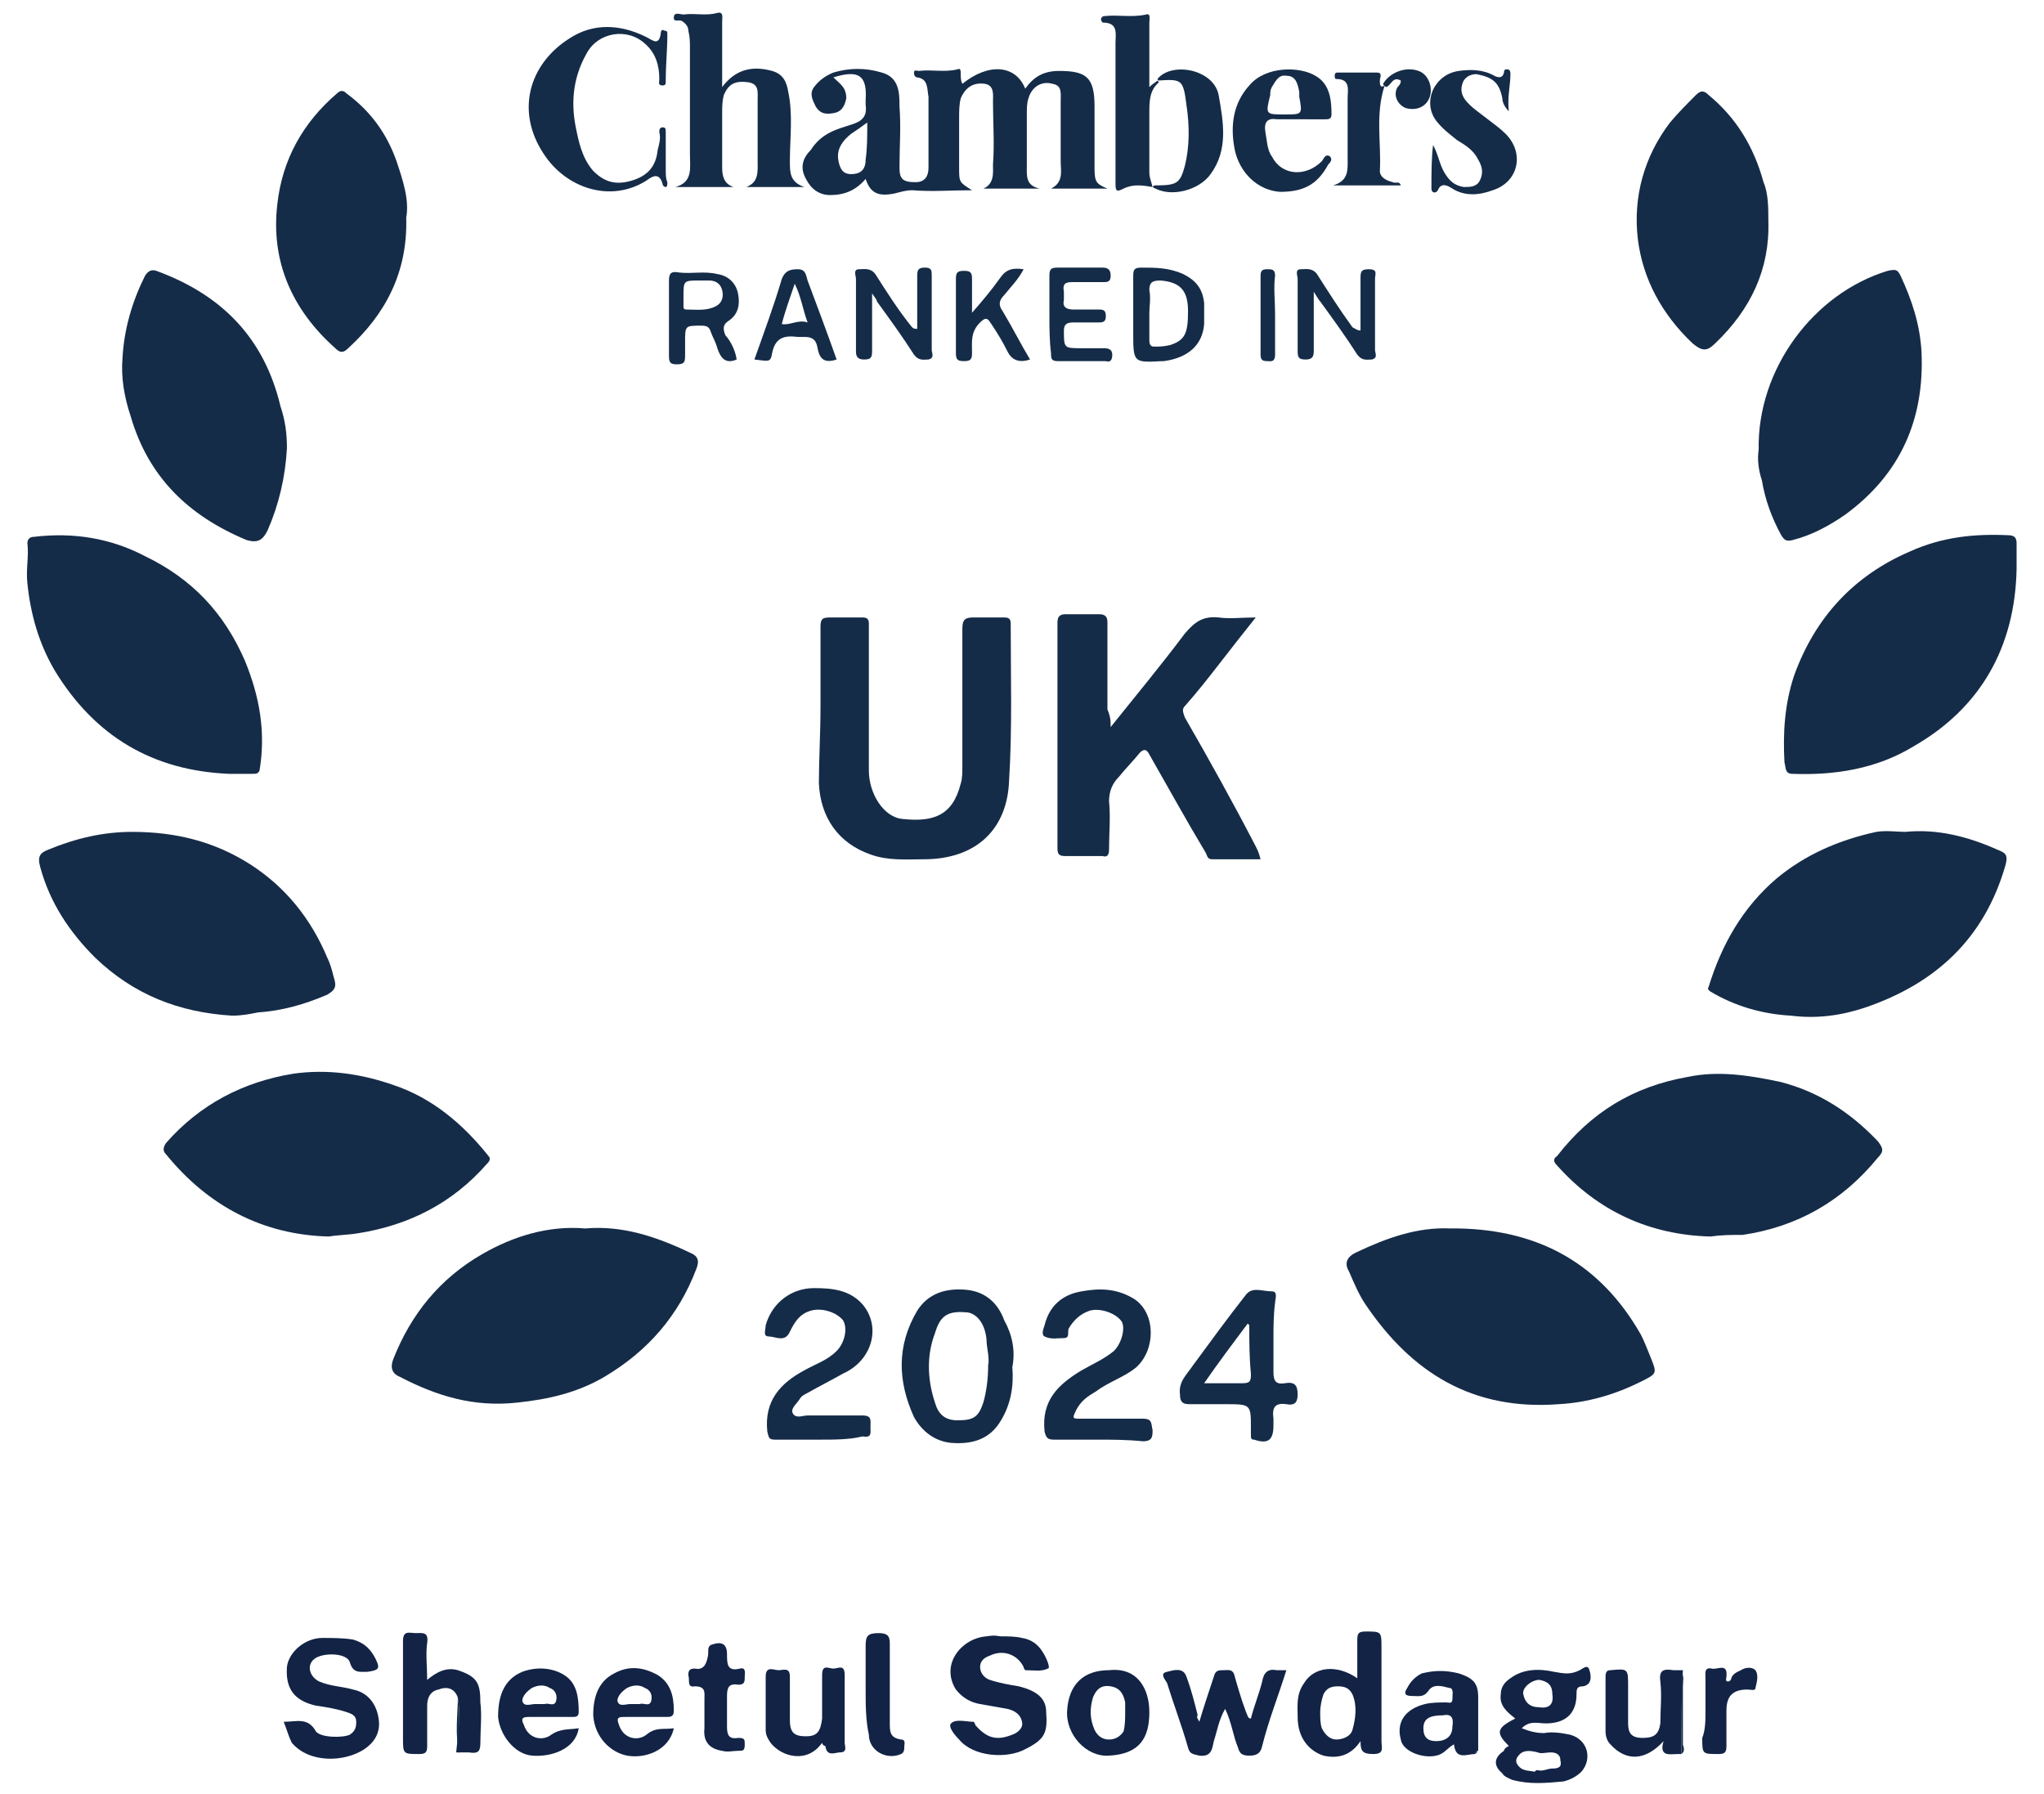
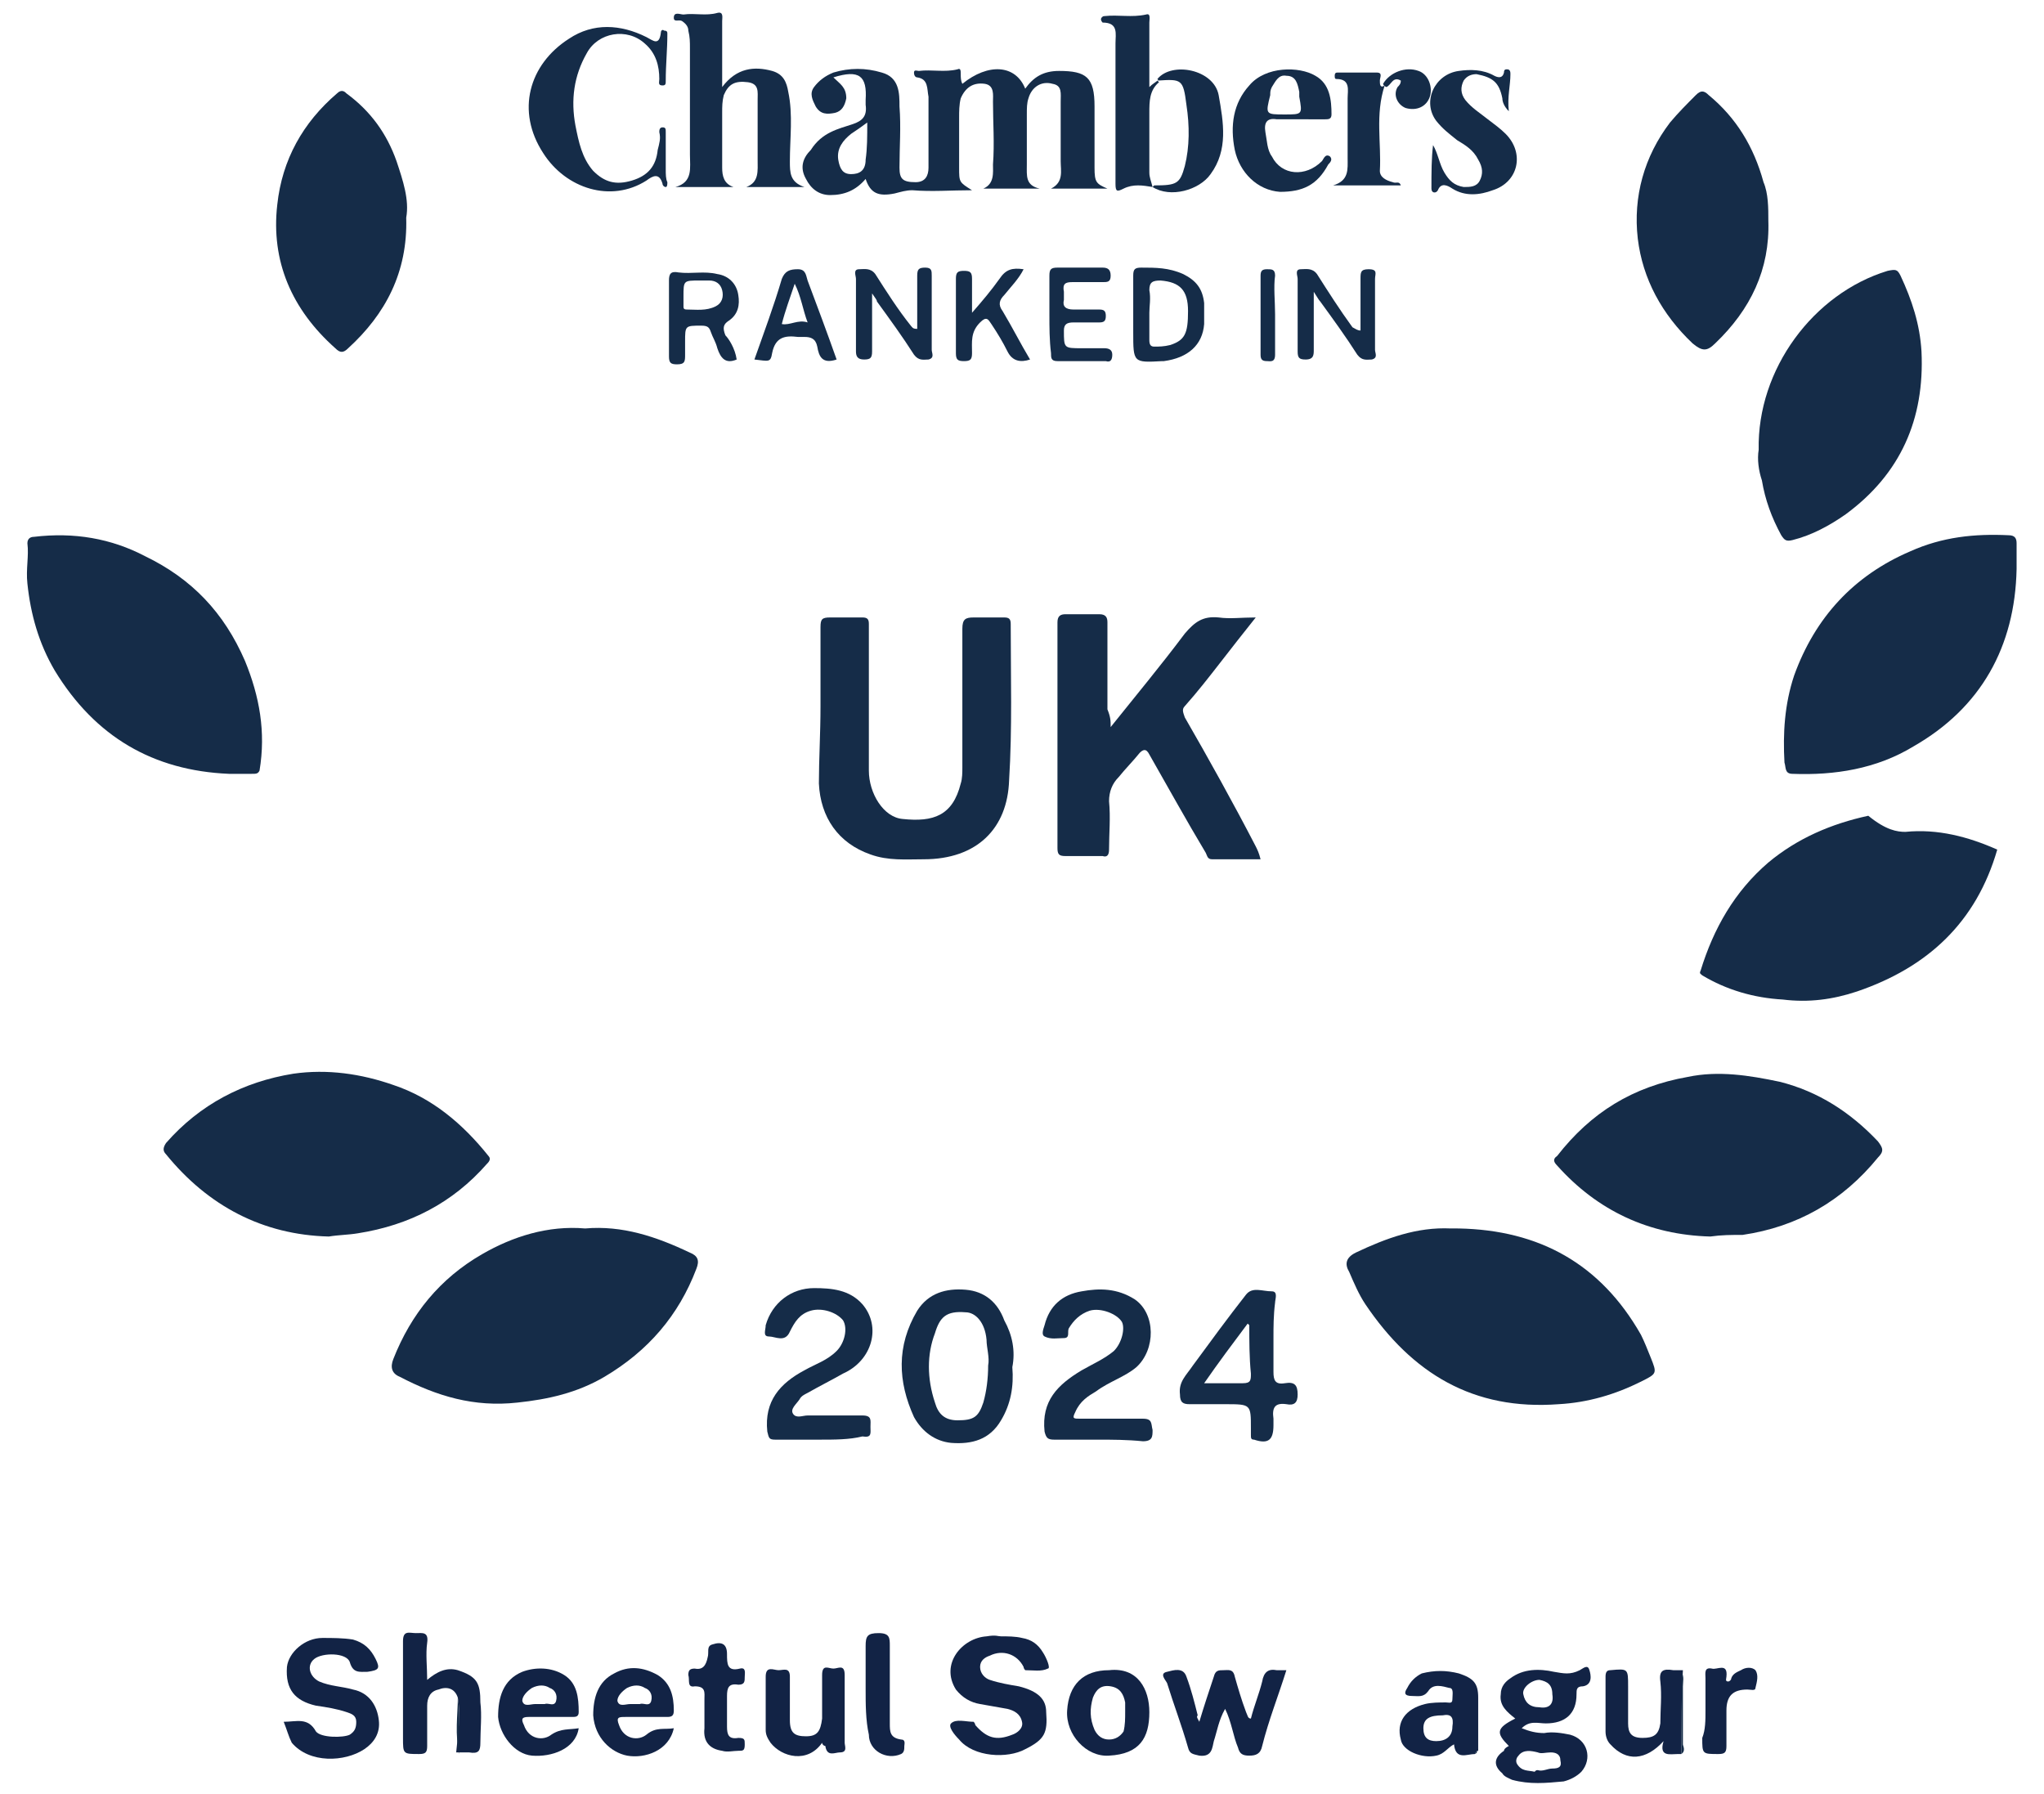
<svg xmlns="http://www.w3.org/2000/svg" version="1.1" id="Layer_2" x="0px" y="0px" viewBox="0 0 126.8 111.3" style="enable-background:new 0 0 126.8 111.3;" xml:space="preserve">
  <style type="text/css">
	.st0{fill:#152C48;}
	.st1{fill:#122345;}
</style>
  <g>
    <path class="st0" d="M106.1,76.7c-3.8-0.1-7-1.6-9.5-4.4c-0.2-0.2-0.3-0.4,0-0.6c2.1-2.7,4.7-4.3,8.1-4.9c1.9-0.4,3.8-0.1,5.7,0.3   c2.4,0.6,4.4,1.9,6.1,3.7c0.3,0.4,0.4,0.6,0,1c-2.2,2.7-5,4.3-8.4,4.8C107.4,76.6,106.8,76.6,106.1,76.7z" />
    <path class="st0" d="M20.4,76.7c-4.1-0.1-7.5-1.9-10.1-5.1c-0.2-0.2-0.2-0.4,0-0.7c2.1-2.4,4.8-3.8,7.9-4.3c2.1-0.3,4.2,0,6.2,0.7   c2.4,0.8,4.3,2.4,5.9,4.4c0.2,0.2,0,0.4-0.1,0.5c-2.1,2.4-4.8,3.8-8,4.3C21.6,76.6,21,76.6,20.4,76.7z" />
    <path class="st0" d="M14.2,48c-4.7-0.2-8.3-2.3-10.8-6.4c-1-1.7-1.5-3.5-1.7-5.4c-0.1-0.9,0.1-1.7,0-2.5c0-0.3,0.2-0.4,0.4-0.4   C4.6,33,6.9,33.4,9,34.5c2.9,1.4,4.9,3.5,6.2,6.5c0.9,2.2,1.3,4.4,0.9,6.8C16,48,15.9,48,15.6,48C15.2,48,14.7,48,14.2,48z" />
-     <path class="st0" d="M118.2,51.6c2-0.2,3.9,0.3,5.7,1.1c0.5,0.2,0.7,0.3,0.5,1c-1.3,4.5-4.3,7.3-8.7,8.8c-1.5,0.5-3,0.7-4.6,0.5   c-1.8-0.1-3.5-0.6-5-1.5c-0.1-0.1-0.2-0.1-0.1-0.3c0.8-2.6,2.1-4.9,4.2-6.7c1.8-1.5,3.9-2.4,6.2-2.9   C117,51.5,117.7,51.6,118.2,51.6z" />
-     <path class="st0" d="M14.4,63c-3.3-0.2-6.1-1.3-8.5-3.6c-1.6-1.6-2.8-3.4-3.4-5.6c-0.2-0.7,0-0.9,0.5-1.1c1.7-0.7,3.4-1.1,5.2-1.1   c2.7,0,5.1,0.6,7.3,2c2.2,1.4,3.8,3.4,4.8,5.8c0.2,0.4,0.3,0.8,0.4,1.2c0.2,0.6,0.1,0.8-0.4,1.1c-1.4,0.6-2.8,1-4.3,1.1   C15.5,62.9,15,63,14.4,63z" />
+     <path class="st0" d="M118.2,51.6c2-0.2,3.9,0.3,5.7,1.1c-1.3,4.5-4.3,7.3-8.7,8.8c-1.5,0.5-3,0.7-4.6,0.5   c-1.8-0.1-3.5-0.6-5-1.5c-0.1-0.1-0.2-0.1-0.1-0.3c0.8-2.6,2.1-4.9,4.2-6.7c1.8-1.5,3.9-2.4,6.2-2.9   C117,51.5,117.7,51.6,118.2,51.6z" />
    <path class="st0" d="M36.3,76.2c2.3-0.2,4.4,0.5,6.5,1.5c0.5,0.2,0.6,0.5,0.4,1c-1.1,2.9-3,5.1-5.7,6.7c-1.7,1-3.5,1.4-5.4,1.6   c-2.7,0.3-5-0.4-7.3-1.6c-0.5-0.2-0.6-0.6-0.4-1.1c1.1-2.8,2.9-5,5.5-6.5C31.8,76.7,34,76,36.3,76.2z" />
    <path class="st0" d="M90.5,76.2c5,0.1,8.8,2.2,11.3,6.6c0.2,0.4,0.4,0.9,0.6,1.4c0.4,1,0.4,1-0.6,1.5c-1.6,0.8-3.3,1.3-5.1,1.4   c-5.3,0.4-9.1-1.9-12-6.2c-0.4-0.6-0.7-1.3-1-2c-0.3-0.5-0.2-0.9,0.4-1.2c1.9-0.9,3.8-1.6,5.9-1.5C90.2,76.2,90.4,76.2,90.5,76.2z" />
    <path class="st0" d="M125.1,35.3c-0.1,4.8-2.2,8.6-6.4,11c-2.3,1.4-4.9,1.8-7.5,1.7c-0.5,0-0.4-0.4-0.5-0.7c-0.1-1.8,0-3.6,0.6-5.4   c1.3-3.6,3.7-6.2,7.2-7.7c2-0.9,4-1.1,6.1-1c0.4,0,0.5,0.2,0.5,0.5C125.1,34.3,125.1,34.8,125.1,35.3z" />
-     <path class="st0" d="M17.8,27.8c-0.1,1.8-0.5,3.5-1.2,5.1c-0.3,0.6-0.6,0.8-1.3,0.6c-3.6-1.5-6.1-3.9-7.2-7.7   c-0.4-1.2-0.6-2.4-0.5-3.6c0.1-1.8,0.6-3.5,1.4-5.1c0.2-0.3,0.4-0.4,0.7-0.3c4.1,1.5,6.7,4.2,7.7,8.4   C17.7,26.1,17.8,26.9,17.8,27.8z" />
    <path class="st0" d="M109.1,27.9c-0.1-5,3.4-9.7,8-11.1c0.5-0.1,0.6-0.1,0.8,0.3c0.7,1.5,1.2,3,1.3,4.7c0.2,4.2-1.3,7.6-4.7,10.1   c-1,0.7-2.1,1.3-3.3,1.6c-0.4,0.1-0.5,0-0.7-0.3c-0.6-1.1-1-2.2-1.2-3.4C109.1,29.2,109,28.5,109.1,27.9z" />
    <path class="st0" d="M68.9,45.1c1.6-2,3.1-3.8,4.6-5.8c0.6-0.7,1.1-1.1,2.1-1c0.7,0.1,1.4,0,2.3,0c-0.8,1-1.5,1.9-2.2,2.8   c-0.7,0.9-1.4,1.8-2.2,2.7c-0.2,0.2-0.1,0.4,0,0.7c1.5,2.6,3,5.3,4.4,8c0.1,0.2,0.2,0.4,0.3,0.8c-1.1,0-2,0-3,0   c-0.3,0-0.3-0.2-0.4-0.4c-1.2-2-2.3-4-3.5-6.1c-0.2-0.4-0.4-0.3-0.6-0.1c-0.4,0.5-0.9,1-1.3,1.5c-0.4,0.4-0.6,0.9-0.6,1.5   c0.1,1,0,2,0,3c0,0.3-0.1,0.5-0.4,0.4c-0.8,0-1.5,0-2.3,0c-0.4,0-0.5-0.1-0.5-0.5c0-4.7,0-9.3,0-14c0-0.4,0.2-0.5,0.5-0.5   c0.7,0,1.4,0,2.1,0c0.4,0,0.5,0.2,0.5,0.5c0,1.8,0,3.6,0,5.4C68.9,44.5,68.9,44.7,68.9,45.1z" />
    <path class="st0" d="M50.9,43.8c0-1.6,0-3.3,0-4.9c0-0.5,0.1-0.6,0.6-0.6c0.7,0,1.4,0,2,0c0.3,0,0.4,0.1,0.4,0.4c0,3,0,6.1,0,9.1   c0,1.4,0.9,2.9,2.1,3c1.9,0.2,3.1-0.2,3.6-2.2c0.1-0.3,0.1-0.7,0.1-1c0-2.9,0-5.7,0-8.6c0-0.6,0.2-0.7,0.7-0.7c0.6,0,1.3,0,1.9,0   c0.3,0,0.4,0.1,0.4,0.4c0,3.2,0.1,6.5-0.1,9.7c-0.1,3-2,4.9-5.3,4.9c-1.1,0-2.2,0.1-3.3-0.3c-2-0.7-3.1-2.3-3.2-4.4   C50.8,47.1,50.9,45.5,50.9,43.8C50.9,43.8,50.9,43.8,50.9,43.8z" />
    <path class="st0" d="M109.7,13.7c0.1,3-1.1,5.5-3.3,7.6c-0.5,0.5-0.8,0.5-1.4,0c-1.9-1.8-3.1-4-3.4-6.5c-0.3-2.6,0.4-5.1,2-7.2   c0.5-0.6,1.1-1.2,1.6-1.7c0.3-0.3,0.5-0.3,0.8,0c1.7,1.4,2.8,3.2,3.4,5.4C109.7,12,109.7,12.9,109.7,13.7z" />
    <path class="st0" d="M25.2,13.5c0.1,3.4-1.3,6-3.6,8.1c-0.3,0.3-0.5,0.3-0.8,0c-2.7-2.4-4-5.4-3.6-8.9c0.3-2.8,1.6-5.1,3.7-6.9   c0.3-0.3,0.5-0.1,0.6,0C23,6.9,24,8.3,24.6,10C25,11.2,25.4,12.4,25.2,13.5z" />
    <path class="st0" d="M59.7,5.2c1.6-1.3,3.3-1.2,3.9,0.3c0.5-0.7,1.1-1.1,2.1-1.1c1.7,0,2.2,0.4,2.2,2.2c0,1.3,0,2.5,0,3.8   c0,0.9,0.1,1,0.8,1.3c-1.2,0-2.3,0-3.5,0c0.8-0.4,0.6-1.1,0.6-1.7c0-1.2,0-2.4,0-3.7c0-0.5,0.1-1-0.5-1.1c-0.7-0.2-1.3,0.2-1.5,0.9   c-0.1,0.3-0.1,0.6-0.1,1c0,1,0,2.1,0,3.1c0,0.7-0.1,1.3,0.8,1.5c-1.2,0-2.3,0-3.5,0c0.7-0.3,0.6-1,0.6-1.5c0.1-1.3,0-2.6,0-3.9   c0-0.4,0.1-1-0.5-1.1c-0.7-0.1-1.2,0.2-1.5,0.9c-0.1,0.4-0.1,0.8-0.1,1.2c0,1,0,2.1,0,3.1c0,0.9,0,0.9,0.8,1.4   c-1.3,0-2.5,0.1-3.7,0c-0.4,0-0.7,0.1-1.1,0.2c-1,0.2-1.5,0-1.8-0.9c-0.6,0.7-1.3,1-2.2,1c-0.7,0-1.2-0.4-1.5-1   c-0.4-0.7-0.2-1.3,0.3-1.8C51,8.2,52,8,52.9,7.7c0.6-0.2,0.9-0.5,0.8-1.2c0-0.1,0-0.2,0-0.3c0.1-1.5-0.4-1.9-2-1.4   c0.4,0.4,0.8,0.6,0.8,1.3c-0.1,0.5-0.3,0.8-0.7,0.9c-0.5,0.1-0.9,0.1-1.2-0.4c-0.2-0.4-0.4-0.8-0.1-1.2c0.3-0.4,0.7-0.7,1.2-0.9   c1-0.3,2-0.3,3,0c1.1,0.3,1.1,1.3,1.1,2.1c0.1,1.3,0,2.5,0,3.8c0,0.7,0.2,0.9,1,0.9c0.6,0,0.8-0.4,0.8-0.9c0-1.1,0-2.3,0-3.4   c0-0.3,0-0.7,0-1c-0.1-0.5,0-1.1-0.7-1.2c-0.1,0-0.2-0.1-0.2-0.3c0-0.2,0.2-0.1,0.3-0.1c0.8-0.1,1.6,0.1,2.4-0.1   c0.2-0.1,0.2,0.1,0.2,0.3C59.6,4.8,59.6,5,59.7,5.2z M53.8,7.6c-0.4,0.3-0.7,0.5-1,0.7c-0.5,0.4-0.9,0.9-0.8,1.6   c0.1,0.6,0.3,0.9,0.8,0.9c0.5,0,0.9-0.2,0.9-0.9C53.8,9.2,53.8,8.5,53.8,7.6z" />
    <path class="st0" d="M44.8,5.4c0.9-1.2,2-1.3,3.1-1c0.7,0.2,0.9,0.7,1,1.3C49.2,7.1,49,8.6,49,10c0,0.7,0,1.3,0.9,1.6   c-1.2,0-2.4,0-3.6,0c0.8-0.3,0.7-1,0.7-1.7c0-1.2,0-2.5,0-3.7c0-0.5,0.1-1-0.6-1.1c-0.8-0.1-1.2,0.1-1.5,0.8   c-0.1,0.4-0.1,0.7-0.1,1.1c0,1.1,0,2.3,0,3.4c0,0.5,0.1,1,0.7,1.2c-1.2,0-2.4,0-3.6,0c1.1-0.3,0.9-1.2,0.9-2c0-2.2,0-4.4,0-6.6   c0-0.4,0-0.7-0.1-1.1c0-0.2-0.1-0.4-0.4-0.6c-0.2-0.1-0.5,0.1-0.5-0.2c0-0.4,0.4-0.2,0.6-0.2c0.7-0.1,1.4,0.1,2.1-0.1   c0.4-0.1,0.3,0.3,0.3,0.5C44.8,2.6,44.8,3.9,44.8,5.4z" />
    <path class="st0" d="M62.8,84.8c0.1,1.2-0.1,2.3-0.7,3.3c-0.7,1.2-1.8,1.5-3.1,1.4c-1-0.1-1.8-0.7-2.3-1.6c-1-2.2-1.1-4.4,0.2-6.6   c0.7-1.1,1.8-1.4,3-1.3c1.2,0.1,2,0.8,2.4,1.9C62.8,82.8,63,83.8,62.8,84.8z M61.3,84.7c0.1-0.5-0.1-1.1-0.1-1.6   c-0.1-1.1-0.7-1.7-1.3-1.7c-1.2-0.1-1.6,0.3-1.9,1.3C57.5,84,57.5,85.5,58,87c0.2,0.7,0.6,1.1,1.4,1.1c1,0,1.3-0.2,1.6-1.1   C61.2,86.3,61.3,85.5,61.3,84.7z" />
    <path class="st0" d="M68.1,89.3c-0.9,0-1.8,0-2.7,0c-0.4,0-0.5-0.1-0.6-0.5c-0.2-1.9,0.8-2.9,2.3-3.8c0.7-0.4,1.4-0.7,2-1.2   c0.5-0.5,0.7-1.4,0.5-1.8c-0.3-0.5-1.3-0.9-2-0.7c-0.6,0.2-1,0.6-1.3,1.1C66.2,82.6,66.4,83,66,83c-0.4,0-0.8,0.1-1.2-0.1   c-0.2-0.1-0.1-0.4,0-0.7c0.3-1.2,1.1-1.9,2.3-2.1c1.1-0.2,2.2-0.2,3.3,0.5c1.3,0.9,1.3,3.1,0.1,4.2c-0.7,0.6-1.7,0.9-2.5,1.5   c-0.5,0.3-1,0.6-1.3,1.3C66.5,88,66.6,88,67,88c1.3,0,2.6,0,3.9,0c0.6,0,0.5,0.3,0.6,0.7c0,0.4,0,0.7-0.6,0.7   C69.9,89.3,69,89.3,68.1,89.3z" />
    <path class="st0" d="M50.8,89.3c-0.9,0-1.8,0-2.7,0c-0.4,0-0.4-0.1-0.5-0.5c-0.2-1.9,0.8-3,2.3-3.8c0.7-0.4,1.4-0.6,2-1.2   c0.5-0.5,0.7-1.4,0.4-1.9c-0.4-0.5-1.3-0.8-2-0.6c-0.7,0.2-1,0.7-1.3,1.3c-0.3,0.7-0.9,0.3-1.3,0.3c-0.4,0-0.2-0.4-0.2-0.7   c0.4-1.4,1.6-2.3,3-2.3c1.1,0,2.2,0.1,3,1c1.2,1.4,0.6,3.5-1.2,4.3c-0.7,0.4-1.5,0.8-2.2,1.2c-0.2,0.1-0.4,0.2-0.5,0.4   c-0.2,0.3-0.6,0.6-0.4,0.9c0.2,0.3,0.6,0.1,0.9,0.1c1.1,0,2.3,0,3.4,0c0.6,0,0.5,0.3,0.5,0.7c0,0.4,0.1,0.7-0.5,0.6   C52.7,89.3,51.8,89.3,50.8,89.3z" />
    <path class="st0" d="M41.3,10.5c0,0.3,0,0.6,0.1,0.8c0,0.1,0,0.3-0.1,0.3c-0.1,0-0.2-0.1-0.2-0.2c-0.2-0.7-0.6-0.5-1-0.2   c-2.2,1.4-5,0.5-6.4-1.7C32,6.9,32.8,4,35.3,2.4c1.5-1,3.2-0.9,4.8-0.1c0.4,0.2,0.8,0.6,0.9-0.3c0-0.1,0.1-0.2,0.2-0.1   c0.2,0,0.2,0.1,0.2,0.2c0,1-0.1,1.9-0.1,2.9c0,0.2,0,0.3-0.2,0.3c-0.3,0-0.2-0.2-0.2-0.4c0-0.8-0.2-1.6-0.9-2.2   c-1.1-1-2.9-0.7-3.6,0.6c-0.8,1.4-1,2.9-0.7,4.5c0.2,1,0.4,2,1.1,2.8c0.7,0.7,1.4,0.9,2.4,0.6c1-0.3,1.5-0.9,1.6-1.9   c0.1-0.4,0.2-0.7,0.1-1.1c0-0.1,0-0.3,0.2-0.3c0.2,0,0.2,0.1,0.2,0.3C41.3,9,41.3,9.7,41.3,10.5C41.3,10.5,41.3,10.5,41.3,10.5z" />
    <path class="st0" d="M79,83c0,0.7,0,1.4,0,2.1c0,0.5,0.1,0.8,0.7,0.7c0.6-0.1,0.8,0.1,0.8,0.7c0,0.5-0.2,0.7-0.7,0.6   C79.1,87,78.9,87.3,79,88c0,0.1,0,0.3,0,0.4c0,0.9-0.3,1.2-1.2,0.9c-0.2,0-0.2-0.1-0.2-0.3c0-0.1,0-0.3,0-0.4c0-1.5,0-1.5-1.6-1.5   c-0.7,0-1.5,0-2.2,0c-0.4,0-0.6-0.1-0.6-0.6c-0.1-0.8,0.4-1.2,0.8-1.8c1.1-1.5,2.2-3,3.3-4.4c0.4-0.5,1-0.2,1.6-0.2   c0.4,0,0.2,0.5,0.2,0.7C79,81.6,79,82.3,79,83z M77.5,82.2c0,0-0.1-0.1-0.1-0.1c-0.9,1.2-1.8,2.4-2.7,3.7c0.9,0,1.6,0,2.4,0   c0.5,0,0.5-0.2,0.5-0.6C77.5,84.2,77.5,83.2,77.5,82.2z" />
    <path class="st1" d="M62.1,101.5c0.4,0,0.9,0,1.3,0.1c0.6,0.1,1,0.4,1.3,0.9c0.2,0.3,0.5,1,0.3,1c-0.4,0.2-0.9,0.1-1.4,0.1   c0,0-0.1-0.1-0.1-0.2c-0.4-0.8-1.3-1.1-2.1-0.7c-0.3,0.1-0.6,0.3-0.6,0.7c0,0.4,0.3,0.7,0.6,0.8c0.6,0.2,1.2,0.3,1.8,0.4   c1.2,0.3,1.7,0.8,1.7,1.6c0.1,1.3-0.1,1.7-1.3,2.3c-1.1,0.6-3.2,0.5-4.1-0.6c-0.3-0.3-0.7-0.8-0.5-1c0.3-0.3,0.9-0.1,1.4-0.1   c0,0,0.1,0.1,0.1,0.2c0.7,0.8,1.3,1,2.3,0.6c0.3-0.1,0.7-0.4,0.6-0.8c-0.1-0.5-0.5-0.7-0.9-0.8c-0.6-0.1-1.1-0.2-1.7-0.3   c-0.6-0.1-1.1-0.4-1.5-0.9c-1-1.6,0.4-3.2,1.9-3.3C61.8,101.4,61.9,101.5,62.1,101.5z" />
    <path class="st1" d="M17.6,106.8c0.8,0,1.5-0.3,2,0.6c0.3,0.4,1.7,0.4,2.1,0.2c0.3-0.2,0.4-0.4,0.4-0.8c0-0.4-0.3-0.5-0.6-0.6   c-0.6-0.2-1.2-0.3-1.9-0.4c-1.3-0.3-1.9-1-1.8-2.4c0.1-0.9,1.1-1.8,2.2-1.8c0.6,0,1.3,0,1.9,0.1c0.7,0.2,1.1,0.6,1.4,1.2   c0.3,0.6,0.2,0.7-0.5,0.8c-0.5,0-0.9,0.1-1.1-0.6c-0.2-0.6-1.7-0.6-2.2-0.2c-0.5,0.4-0.3,1.1,0.3,1.4c0.7,0.3,1.4,0.3,2.1,0.5   c1,0.2,1.5,1,1.6,1.9c0.1,0.8-0.3,1.4-0.9,1.8c-1.2,0.8-3.4,0.9-4.5-0.4C17.9,107.7,17.8,107.3,17.6,106.8z" />
    <path class="st1" d="M93.6,108.3c-0.8-0.8-0.8-1.1,0.4-1.7c-0.5-0.4-1-0.8-0.9-1.5c0-0.5,0.3-0.8,0.6-1c0.8-0.6,1.8-0.6,2.7-0.4   c0.6,0.1,1,0.2,1.6-0.1c0.2-0.1,0.5-0.4,0.6,0c0.1,0.3,0.2,0.9-0.4,1c-0.4,0-0.4,0.2-0.4,0.5c0,1.2-0.7,1.8-1.9,1.8   c-0.5,0-1-0.2-1.5,0.3c0.5,0.2,0.9,0.3,1.4,0.3c0.5-0.1,1.1,0,1.6,0.1c1.1,0.3,1.4,1.5,0.7,2.3c-0.3,0.3-0.7,0.5-1.1,0.6   c-1.1,0.1-2.1,0.2-3.2-0.1c-0.2-0.1-0.5-0.2-0.6-0.4c-0.6-0.5-0.5-1,0.1-1.4C93.3,108.5,93.4,108.4,93.6,108.3z M95.4,109.8   c0.3,0.1,0.6-0.1,0.9-0.1c0.4,0,0.6-0.1,0.5-0.5c0-0.4-0.3-0.5-0.6-0.5c-0.3,0-0.6,0.1-0.8,0c-0.4-0.1-0.9-0.2-1.2,0.2   c-0.1,0.1-0.2,0.3-0.1,0.5c0.3,0.5,0.7,0.4,1.1,0.5C95.3,109.8,95.3,109.8,95.4,109.8z M96.3,105.1c0-0.6-0.3-0.8-0.8-0.9   c-0.5,0-1.1,0.5-1,0.9c0.1,0.5,0.4,0.8,1,0.8C96.1,106,96.4,105.7,96.3,105.1z" />
    <path class="st0" d="M71.5,11.6c-0.6-0.1-1.2-0.2-1.8,0.1c-0.4,0.2-0.5,0.2-0.5-0.3c0-2.9,0-5.8,0-8.7c0-0.6,0.2-1.3-0.8-1.3   c0,0-0.1-0.1-0.1-0.2c0-0.1,0.1-0.2,0.2-0.2c0.9-0.1,1.7,0.1,2.6-0.1c0.3-0.1,0.2,0.3,0.2,0.5c0,1.3,0,2.6,0,4   c0.2-0.2,0.4-0.3,0.5-0.4c0,0,0.1,0.1,0.1,0.1c-0.6,0.5-0.6,1.2-0.6,1.9c0,1.2,0,2.5,0,3.7C71.3,11,71.4,11.2,71.5,11.6   C71.6,11.5,71.6,11.5,71.5,11.6z" />
    <path class="st0" d="M80.5,7.4c-0.4,0-0.9,0-1.3,0c-0.6-0.1-0.8,0.2-0.7,0.8c0.1,0.5,0.1,1.1,0.4,1.5C79.5,10.9,81,11,82,10   c0.1-0.1,0.2-0.5,0.5-0.3c0.2,0.2,0,0.4-0.1,0.5c-0.7,1.3-1.6,1.7-3,1.7c-1.4-0.1-2.5-1.2-2.8-2.6c-0.3-1.5-0.1-2.9,0.9-4   c1-1.2,3.1-1.2,4.1-0.6c0.9,0.5,1,1.5,1,2.4c0,0.3-0.2,0.3-0.4,0.3C81.6,7.4,81,7.4,80.5,7.4z M79.7,7.1c1.1,0,1.1,0,0.9-1.1   c0-0.1,0-0.2,0-0.3c-0.1-0.5-0.2-1-0.8-1c-0.5-0.1-0.7,0.4-0.9,0.7c-0.1,0.2-0.1,0.3-0.1,0.5C78.5,7.1,78.5,7.1,79.7,7.1z" />
    <path class="st1" d="M74.4,106.8c0.3-1,0.6-1.9,0.9-2.8c0.1-0.4,0.3-0.4,0.6-0.4c0.3,0,0.6-0.1,0.7,0.4c0.2,0.7,0.4,1.4,0.7,2.2   c0.1,0.2,0.1,0.4,0.3,0.4c0.2-0.8,0.5-1.5,0.7-2.3c0.1-0.6,0.4-0.8,0.9-0.7c0.2,0,0.4,0,0.6,0c-0.5,1.6-1.1,3.1-1.5,4.7   c-0.1,0.5-0.4,0.6-0.8,0.6c-0.4,0-0.6-0.1-0.7-0.5c-0.3-0.7-0.4-1.6-0.8-2.4c-0.4,0.7-0.5,1.4-0.7,2c-0.1,0.4-0.1,1-0.9,0.9   c-0.4-0.1-0.6-0.1-0.7-0.5c-0.4-1.4-0.9-2.7-1.3-4c-0.1-0.2-0.5-0.6,0-0.7c0.4-0.1,1-0.3,1.2,0.3c0.3,0.8,0.5,1.6,0.7,2.4   C74.2,106.5,74.3,106.6,74.4,106.8z" />
    <path class="st0" d="M88.9,9c0.3,0.5,0.4,1.2,0.7,1.7c0.3,0.5,0.6,0.8,1.2,0.9c0.4,0,0.8,0,1-0.4c0.2-0.4,0.2-0.8-0.1-1.3   c-0.3-0.6-0.8-0.9-1.3-1.2c-0.5-0.4-0.9-0.7-1.3-1.2c-0.9-1.2-0.1-2.9,1.4-3.1c0.7-0.1,1.5-0.1,2.2,0.3c0.2,0.1,0.5,0.2,0.6-0.2   c0-0.2,0.1-0.2,0.2-0.2c0.2,0,0.2,0.2,0.2,0.3c0,0.7-0.2,1.4-0.1,2.3c-0.3-0.3-0.4-0.6-0.4-0.8c-0.2-1-0.6-1.3-1.6-1.5   c-0.3,0-0.6,0.1-0.8,0.4c-0.2,0.4-0.2,0.8,0.1,1.2c0.4,0.5,0.9,0.8,1.4,1.2c0.4,0.3,0.8,0.6,1.1,0.9c1.2,1.2,0.8,3-0.8,3.5   c-0.8,0.3-1.7,0.4-2.5-0.1c-0.3-0.2-0.7-0.4-0.9,0.1c-0.1,0.2-0.4,0.2-0.4-0.1C88.8,10.7,88.8,9.8,88.9,9z" />
-     <path class="st1" d="M84.4,108c-0.6,0.9-1.4,1.1-2.3,0.9c-0.9-0.3-1.6-1.1-1.6-2.4c0-0.7-0.1-1.4,0.4-2.1c0.6-1,2-1.2,3.3-0.3   c0-0.8,0-1.5,0-2.3c0-0.4,0-0.6,0.5-0.6c1,0,1,0,1,1c0,1.9,0,3.8,0,5.8c0,0.4,0.2,0.8-0.5,0.8C84.5,108.8,84.4,108.6,84.4,108z    M81.9,106.2c0,0.4,0,0.7,0.1,1c0.2,0.4,0.5,0.7,0.9,0.7c0.4,0,0.9-0.2,1-0.6c0.2-0.7,0.3-1.5,0-2.2c-0.2-0.4-0.5-0.5-0.9-0.5   c-0.4,0-0.7,0.1-0.9,0.5C82,105.4,81.9,105.8,81.9,106.2z" />
    <path class="st1" d="M28.4,105.3c-0.2-0.6-0.7-0.7-1.2-0.5c-0.5,0.1-0.7,0.5-0.7,1c0,0.8,0,1.7,0,2.5c0,0.4-0.1,0.5-0.5,0.5   c-1,0-1,0-1-1c0-2,0-4,0-6c0-0.7,0.4-0.5,0.8-0.5c0.4,0,0.8-0.1,0.7,0.6c-0.1,0.7,0,1.5,0,2.3c0.6-0.5,1.2-0.8,1.9-0.6   c1.2,0.4,1.4,0.8,1.4,2c0.1,0.8,0,1.7,0,2.5c0,0.5-0.1,0.7-0.7,0.6c-0.3,0-0.5,0-0.8,0C28.4,107.6,28.6,106.4,28.4,105.3z" />
    <path class="st1" d="M91.5,108.8c-0.5,0-1.2,0.4-1.3-0.6c-0.4,0.2-0.6,0.6-1.1,0.7c-0.9,0.2-2.1-0.3-2.2-1   c-0.3-1.1,0.3-1.9,1.5-2.2c0.4-0.1,0.9-0.1,1.3-0.1c0.2,0,0.4,0.1,0.4-0.2c0-0.3,0.1-0.7-0.2-0.7c-0.4-0.1-1-0.3-1.3,0.2   c-0.3,0.4-0.6,0.3-1,0.3c-0.5,0-0.5-0.2-0.3-0.5c0.2-0.4,0.5-0.7,0.9-0.9c0.8-0.2,1.5-0.2,2.3,0c0.9,0.3,1.2,0.6,1.2,1.5   c0,1.1,0,2.2,0,3.3C91.6,108.6,91.5,108.7,91.5,108.8z M89.5,106.4c-0.8,0-1.2,0.2-1.2,0.8c0,0.6,0.3,0.8,0.8,0.8   c0.6,0,1-0.3,1-0.9C90.2,106.5,90,106.3,89.5,106.4z" />
    <path class="st1" d="M35.9,107.2c-0.2,1.3-1.7,1.8-2.9,1.7c-1.1-0.1-2-1.3-2.1-2.4c0-1.2,0.3-2.3,1.5-2.8c0.8-0.3,1.8-0.3,2.6,0.2   c0.8,0.5,0.9,1.4,0.9,2.3c0,0.3-0.2,0.3-0.4,0.3c-0.9,0-1.8,0-2.7,0c-0.4,0-0.5,0.1-0.3,0.5c0.3,0.9,1.2,1,1.7,0.6   C34.8,107.2,35.3,107.3,35.9,107.2z M33.5,105.7c0.1,0,0.2,0,0.3,0c0.2-0.1,0.6,0.2,0.7-0.2c0.1-0.4-0.1-0.7-0.4-0.8   c-0.3-0.2-0.7-0.2-1.1,0c-0.3,0.2-0.6,0.5-0.6,0.8c0.1,0.4,0.5,0.2,0.8,0.2C33.3,105.7,33.4,105.7,33.5,105.7z" />
    <path class="st1" d="M41.8,107.2c-0.3,1.4-1.8,1.9-2.9,1.7c-1-0.2-2-1.1-2.1-2.5c0-1.1,0.3-2.1,1.3-2.6c0.9-0.5,1.8-0.4,2.7,0.1   c0.8,0.5,1,1.3,1,2.2c0,0.3-0.1,0.4-0.4,0.4c-0.9,0-1.7,0-2.6,0c-0.4,0-0.6,0-0.4,0.5c0.3,0.9,1.2,1,1.7,0.6   C40.7,107.1,41.2,107.3,41.8,107.2z M39.4,105.7c0.1,0,0.2,0,0.3,0c0.2-0.1,0.6,0.2,0.7-0.2c0.1-0.4-0.1-0.7-0.4-0.8   c-0.3-0.2-0.7-0.2-1.1,0c-0.3,0.2-0.6,0.5-0.6,0.8c0.1,0.4,0.5,0.2,0.8,0.2C39.2,105.7,39.3,105.7,39.4,105.7z" />
    <path class="st0" d="M85.9,5.3c-0.6,1.8-0.2,3.6-0.3,5.3c0,0.4,0.4,0.6,0.8,0.7c0.2,0.1,0.4-0.1,0.5,0.2c-1.4,0-2.8,0-4.2,0   c1-0.3,0.9-1,0.9-1.7c0-1.2,0-2.5,0-3.7c0-0.5,0.2-1.2-0.7-1.2c-0.1,0-0.1-0.1-0.1-0.2c0-0.2,0.1-0.2,0.2-0.2c0.8,0,1.6,0,2.4,0   c0.4,0,0.2,0.3,0.2,0.5c0,0.2,0,0.5,0.3,0.3C85.8,5.2,85.8,5.3,85.9,5.3z" />
    <path class="st1" d="M68.8,103.6c1.8-0.2,2.5,1.2,2.5,2.6c0,1.6-0.6,2.6-2.5,2.7c-1.4,0.1-2.7-1.3-2.6-2.8   C66.3,104.5,67.2,103.6,68.8,103.6z M69.8,106.2c0-0.2,0-0.4,0-0.6c-0.1-0.5-0.3-0.9-0.9-1c-0.6-0.1-0.9,0.2-1.1,0.7   c-0.2,0.7-0.2,1.3,0.1,2c0.2,0.4,0.5,0.6,0.9,0.6c0.4,0,0.7-0.2,0.9-0.5C69.8,107,69.8,106.6,69.8,106.2z" />
    <path class="st1" d="M51,108.1c-0.9,1.3-2.5,0.9-3.2,0c-0.2-0.3-0.3-0.5-0.3-0.8c0-1.1,0-2.2,0-3.3c0-0.7,0.5-0.4,0.8-0.4   c0.3,0,0.7-0.2,0.7,0.4c0,0.9,0,1.8,0,2.7c0,0.8,0.3,1,1,1c0.7,0,0.9-0.3,1-1.1c0-0.9,0-1.8,0-2.7c0-0.7,0.4-0.4,0.7-0.4   c0.3,0,0.7-0.3,0.7,0.4c0,1.4,0,2.8,0,4.2c0,0.2,0.2,0.6-0.3,0.6c-0.3,0-0.8,0.3-0.9-0.4C51.1,108.3,51,108.2,51,108.1z" />
    <path class="st1" d="M104.3,108.8c-0.1,0-0.1,0-0.2,0c-0.5,0-1.2,0.2-0.9-0.8c-1.1,1.2-2.3,1.3-3.3,0.2c-0.2-0.2-0.3-0.5-0.3-0.8   c0-1.1,0-2.3,0-3.4c0-0.3,0.1-0.4,0.3-0.4c1.1-0.1,1.1-0.1,1.1,1c0,0.8,0,1.5,0,2.3c0,0.6,0.2,0.9,0.9,0.9c0.7,0,1-0.2,1.1-0.9   c0-0.9,0.1-1.7,0-2.6c-0.1-0.7,0.2-0.8,0.8-0.7c0.2,0,0.4,0,0.6,0C104.3,105.3,104.3,107,104.3,108.8z" />
    <path class="st0" d="M71.8,4.9c0.9-1.1,3.5-0.6,3.8,1c0.3,1.7,0.6,3.4-0.5,4.9c-0.7,1-2.5,1.5-3.6,0.8c0,0,0.1-0.1,0.1-0.1   c1.4,0,1.6-0.1,1.9-1.2c0.3-1.2,0.3-2.5,0.1-3.8c-0.2-1.6-0.3-1.6-1.8-1.5C71.9,5,71.8,4.9,71.8,4.9z" />
    <path class="st0" d="M84.4,20.5c0-1.1,0-2.1,0-3.2c0-0.4,0-0.6,0.5-0.6c0.6,0,0.4,0.3,0.4,0.6c0,1.5,0,3,0,4.4   c0,0.2,0.2,0.5-0.2,0.6c-0.3,0-0.6,0.1-0.9-0.3c-0.7-1.1-1.5-2.2-2.3-3.3c-0.1-0.1-0.2-0.3-0.4-0.6c0,1.3,0,2.5,0,3.6   c0,0.3,0,0.6-0.5,0.6c-0.4,0-0.5-0.1-0.5-0.5c0-1.5,0-3,0-4.5c0-0.2-0.2-0.6,0.2-0.6c0.3,0,0.7-0.1,1,0.3c0.7,1.1,1.4,2.2,2.2,3.3   C84.1,20.4,84.2,20.5,84.4,20.5z" />
    <path class="st0" d="M54.1,18.2c0,1.3,0,2.4,0,3.6c0,0.4-0.1,0.5-0.5,0.5c-0.4,0-0.5-0.2-0.5-0.5c0-1.5,0-3,0-4.5   c0-0.2-0.2-0.6,0.2-0.6c0.3,0,0.7-0.1,1,0.3c0.7,1.1,1.4,2.2,2.2,3.2c0.1,0.1,0.1,0.2,0.4,0.2c0-1.1,0-2.2,0-3.3   c0-0.4,0.1-0.5,0.5-0.5c0.4,0,0.4,0.2,0.4,0.5c0,1.5,0,3.1,0,4.6c0,0.2,0.2,0.5-0.2,0.6c-0.3,0-0.6,0.1-0.9-0.3   c-0.7-1.1-1.5-2.2-2.3-3.3C54.4,18.6,54.3,18.5,54.1,18.2z" />
    <path class="st0" d="M70.3,19.5c0-0.8,0-1.6,0-2.4c0-0.4,0.1-0.5,0.5-0.5c0.9,0,1.7,0,2.6,0.4c0.8,0.4,1.2,0.9,1.3,1.8   c0,0.5,0,0.9,0,1.3c-0.1,1.3-1,2.1-2.5,2.3c0,0,0,0-0.1,0c-1.8,0.1-1.8,0.1-1.8-1.8C70.3,20.2,70.3,19.8,70.3,19.5z M71.3,19.4   c0,0.6,0,1.1,0,1.7c0,0.3,0.1,0.4,0.3,0.4c0.3,0,0.6,0,1-0.1c0.9-0.3,1.1-0.7,1.1-2.1c0-1.3-0.5-1.8-1.7-1.9   c-0.5,0-0.7,0.1-0.7,0.6C71.4,18.5,71.3,19,71.3,19.4z" />
    <path class="st0" d="M45.7,22.3c-0.7,0.3-1-0.1-1.2-0.7c-0.1-0.4-0.3-0.7-0.4-1c-0.1-0.3-0.2-0.4-0.6-0.4c-1,0-1,0-1,1   c0,0.3,0,0.5,0,0.8c0,0.4,0,0.6-0.5,0.6c-0.4,0-0.5-0.1-0.5-0.5c0-1.6,0-3.1,0-4.7c0-0.4,0.1-0.6,0.6-0.5c0.8,0.1,1.6-0.1,2.4,0.1   c0.7,0.1,1.2,0.6,1.3,1.3c0.1,0.6,0,1.2-0.6,1.6c-0.3,0.2-0.4,0.4-0.2,0.9C45.2,21,45.6,21.6,45.7,22.3z M43.4,17.4c-1,0-1,0-1,1   c0,0.2,0,0.4,0,0.6c0,0.1,0,0.2,0.2,0.2c0.6,0,1.2,0.1,1.8-0.2c0.4-0.2,0.5-0.6,0.4-1c-0.1-0.4-0.4-0.6-0.8-0.6   C43.8,17.4,43.6,17.4,43.4,17.4z" />
    <path class="st0" d="M60.3,19.4c0.7-0.8,1.2-1.4,1.7-2.1c0.4-0.6,0.8-0.7,1.5-0.6c-0.3,0.6-0.8,1.1-1.2,1.6c-0.3,0.3-0.4,0.6-0.1,1   c0.6,1,1.1,2,1.7,3c-0.6,0.2-1.1,0.1-1.4-0.5c-0.3-0.6-0.6-1.1-1-1.7c-0.2-0.3-0.3-0.5-0.7-0.1c-0.6,0.6-0.5,1.2-0.5,1.9   c0,0.4-0.1,0.5-0.5,0.5c-0.4,0-0.5-0.1-0.5-0.5c0-1.5,0-3.1,0-4.6c0-0.4,0.1-0.5,0.5-0.5c0.4,0,0.5,0.1,0.5,0.5   C60.3,17.9,60.3,18.5,60.3,19.4z" />
    <path class="st1" d="M43.7,106.4c0-0.3,0-0.7,0-1c0-0.4,0.1-0.8-0.6-0.8c-0.5,0.1-0.3-0.4-0.4-0.7c0-0.3,0.1-0.4,0.4-0.4   c0.5,0.1,0.7-0.2,0.8-0.7c0.1-0.3-0.1-0.7,0.3-0.8c0.6-0.2,0.9,0,0.9,0.6c0,0.6,0,1.1,0.8,0.9c0.4-0.1,0.3,0.3,0.3,0.5   c0,0.3,0,0.5-0.4,0.5c-0.6-0.1-0.7,0.2-0.7,0.7c0,0.6,0,1.3,0,1.9c0,0.5,0.1,0.8,0.7,0.7c0.4,0,0.4,0.1,0.4,0.4   c0,0.4-0.1,0.4-0.4,0.4c-0.3,0-0.7,0.1-1,0c-0.7-0.1-1.2-0.5-1.1-1.4C43.7,107.1,43.7,106.8,43.7,106.4z" />
    <path class="st0" d="M51.9,22.3c-0.9,0.3-1.1-0.2-1.2-0.8c-0.1-0.5-0.4-0.6-0.8-0.6c-0.1,0-0.2,0-0.4,0c-0.8-0.1-1.4,0-1.6,1   c-0.1,0.6-0.2,0.5-1.1,0.4c0.6-1.7,1.2-3.3,1.7-5c0.2-0.5,0.5-0.6,1-0.6c0.5,0,0.5,0.4,0.6,0.7C50.7,19,51.3,20.6,51.9,22.3z    M50.1,20c-0.3-0.8-0.4-1.6-0.8-2.4c-0.3,0.9-0.6,1.7-0.8,2.5C49,20.2,49.5,19.8,50.1,20z" />
    <path class="st0" d="M65.1,19.5c0-0.8,0-1.6,0-2.4c0-0.4,0.1-0.5,0.5-0.5c0.9,0,1.9,0,2.8,0c0.3,0,0.5,0.1,0.5,0.5   c0,0.4-0.2,0.4-0.5,0.4c-0.6,0-1.3,0-1.9,0c-0.4,0-0.6,0.1-0.5,0.6c0,0.2,0,0.3,0,0.5c-0.1,0.4,0.1,0.6,0.6,0.6c0.5,0,1.1,0,1.6,0   c0.3,0,0.4,0.1,0.4,0.4c0,0.3-0.1,0.4-0.4,0.4c-0.5,0-1.1,0-1.6,0c-0.4,0-0.6,0.1-0.6,0.5c0,1.1,0,1.1,1.1,1.1c0.5,0,0.9,0,1.4,0   c0.3,0,0.5,0.1,0.5,0.4c0,0.3-0.1,0.5-0.4,0.4c-1,0-2,0-3,0c-0.4,0-0.4-0.2-0.4-0.5C65.1,21.1,65.1,20.3,65.1,19.5z" />
    <path class="st1" d="M53.7,104.8c0-0.9,0-1.8,0-2.7c0-0.6,0.1-0.8,0.8-0.8c0.7,0,0.7,0.3,0.7,0.8c0,1.6,0,3.2,0,4.8   c0,0.5,0,0.9,0.7,1c0.3,0,0.2,0.3,0.2,0.4c0,0.2,0,0.4-0.2,0.5c-0.9,0.4-2-0.2-2-1.2C53.7,106.7,53.7,105.7,53.7,104.8   C53.7,104.8,53.7,104.8,53.7,104.8z" />
    <path class="st1" d="M105.8,106.1c0-0.7,0-1.3,0-2c0-0.3-0.1-0.7,0.4-0.6c0.3,0.1,1-0.4,0.9,0.5c0,0.1-0.1,0.3,0.1,0.3   c0.1,0,0.2-0.1,0.2-0.2c0.1-0.3,0.4-0.4,0.6-0.5c0.3-0.2,0.7-0.2,0.9,0c0.2,0.3,0.1,0.7,0,1.1c0,0.2-0.3,0.1-0.5,0.1   c-0.9,0-1.3,0.4-1.3,1.3c0,0.7,0,1.5,0,2.2c0,0.4-0.1,0.5-0.5,0.5c-1,0-1,0-1-1C105.8,107.3,105.8,106.7,105.8,106.1z" />
    <path class="st0" d="M79.1,19.5c0,0.8,0,1.6,0,2.5c0,0.5-0.3,0.4-0.5,0.4c-0.3,0-0.4-0.1-0.4-0.4c0-1.6,0-3.3,0-4.9   c0-0.3,0.1-0.4,0.4-0.4c0.3,0,0.5,0,0.5,0.4C79,17.8,79.1,18.7,79.1,19.5z" />
    <path class="st0" d="M85.8,5.2c0.4-0.7,1.4-1.1,2.2-0.8c0.6,0.2,0.9,1,0.7,1.6c-0.2,0.6-0.8,0.9-1.5,0.7c-0.5-0.2-0.8-0.8-0.5-1.3   c0.1-0.1,0.2-0.2,0.2-0.4c-0.5-0.3-0.6,0.3-0.9,0.4C85.8,5.3,85.8,5.2,85.8,5.2z" />
    <path class="st0" d="M104.3,108.8c0-1.7,0-3.4,0-5.1c0.2,0.3,0.1,0.6,0.1,0.9c0,1.2,0,2.4,0,3.6   C104.4,108.3,104.6,108.6,104.3,108.8z" />
    <path class="st0" d="M28.4,105.3c0.2,1.2,0,2.3,0.1,3.5C28.2,107.6,28.4,106.4,28.4,105.3z" />
    <path class="st0" d="M91.5,108.8c0-0.1,0.1-0.2,0.1-0.2C91.6,108.6,91.7,108.7,91.5,108.8z" />
  </g>
</svg>